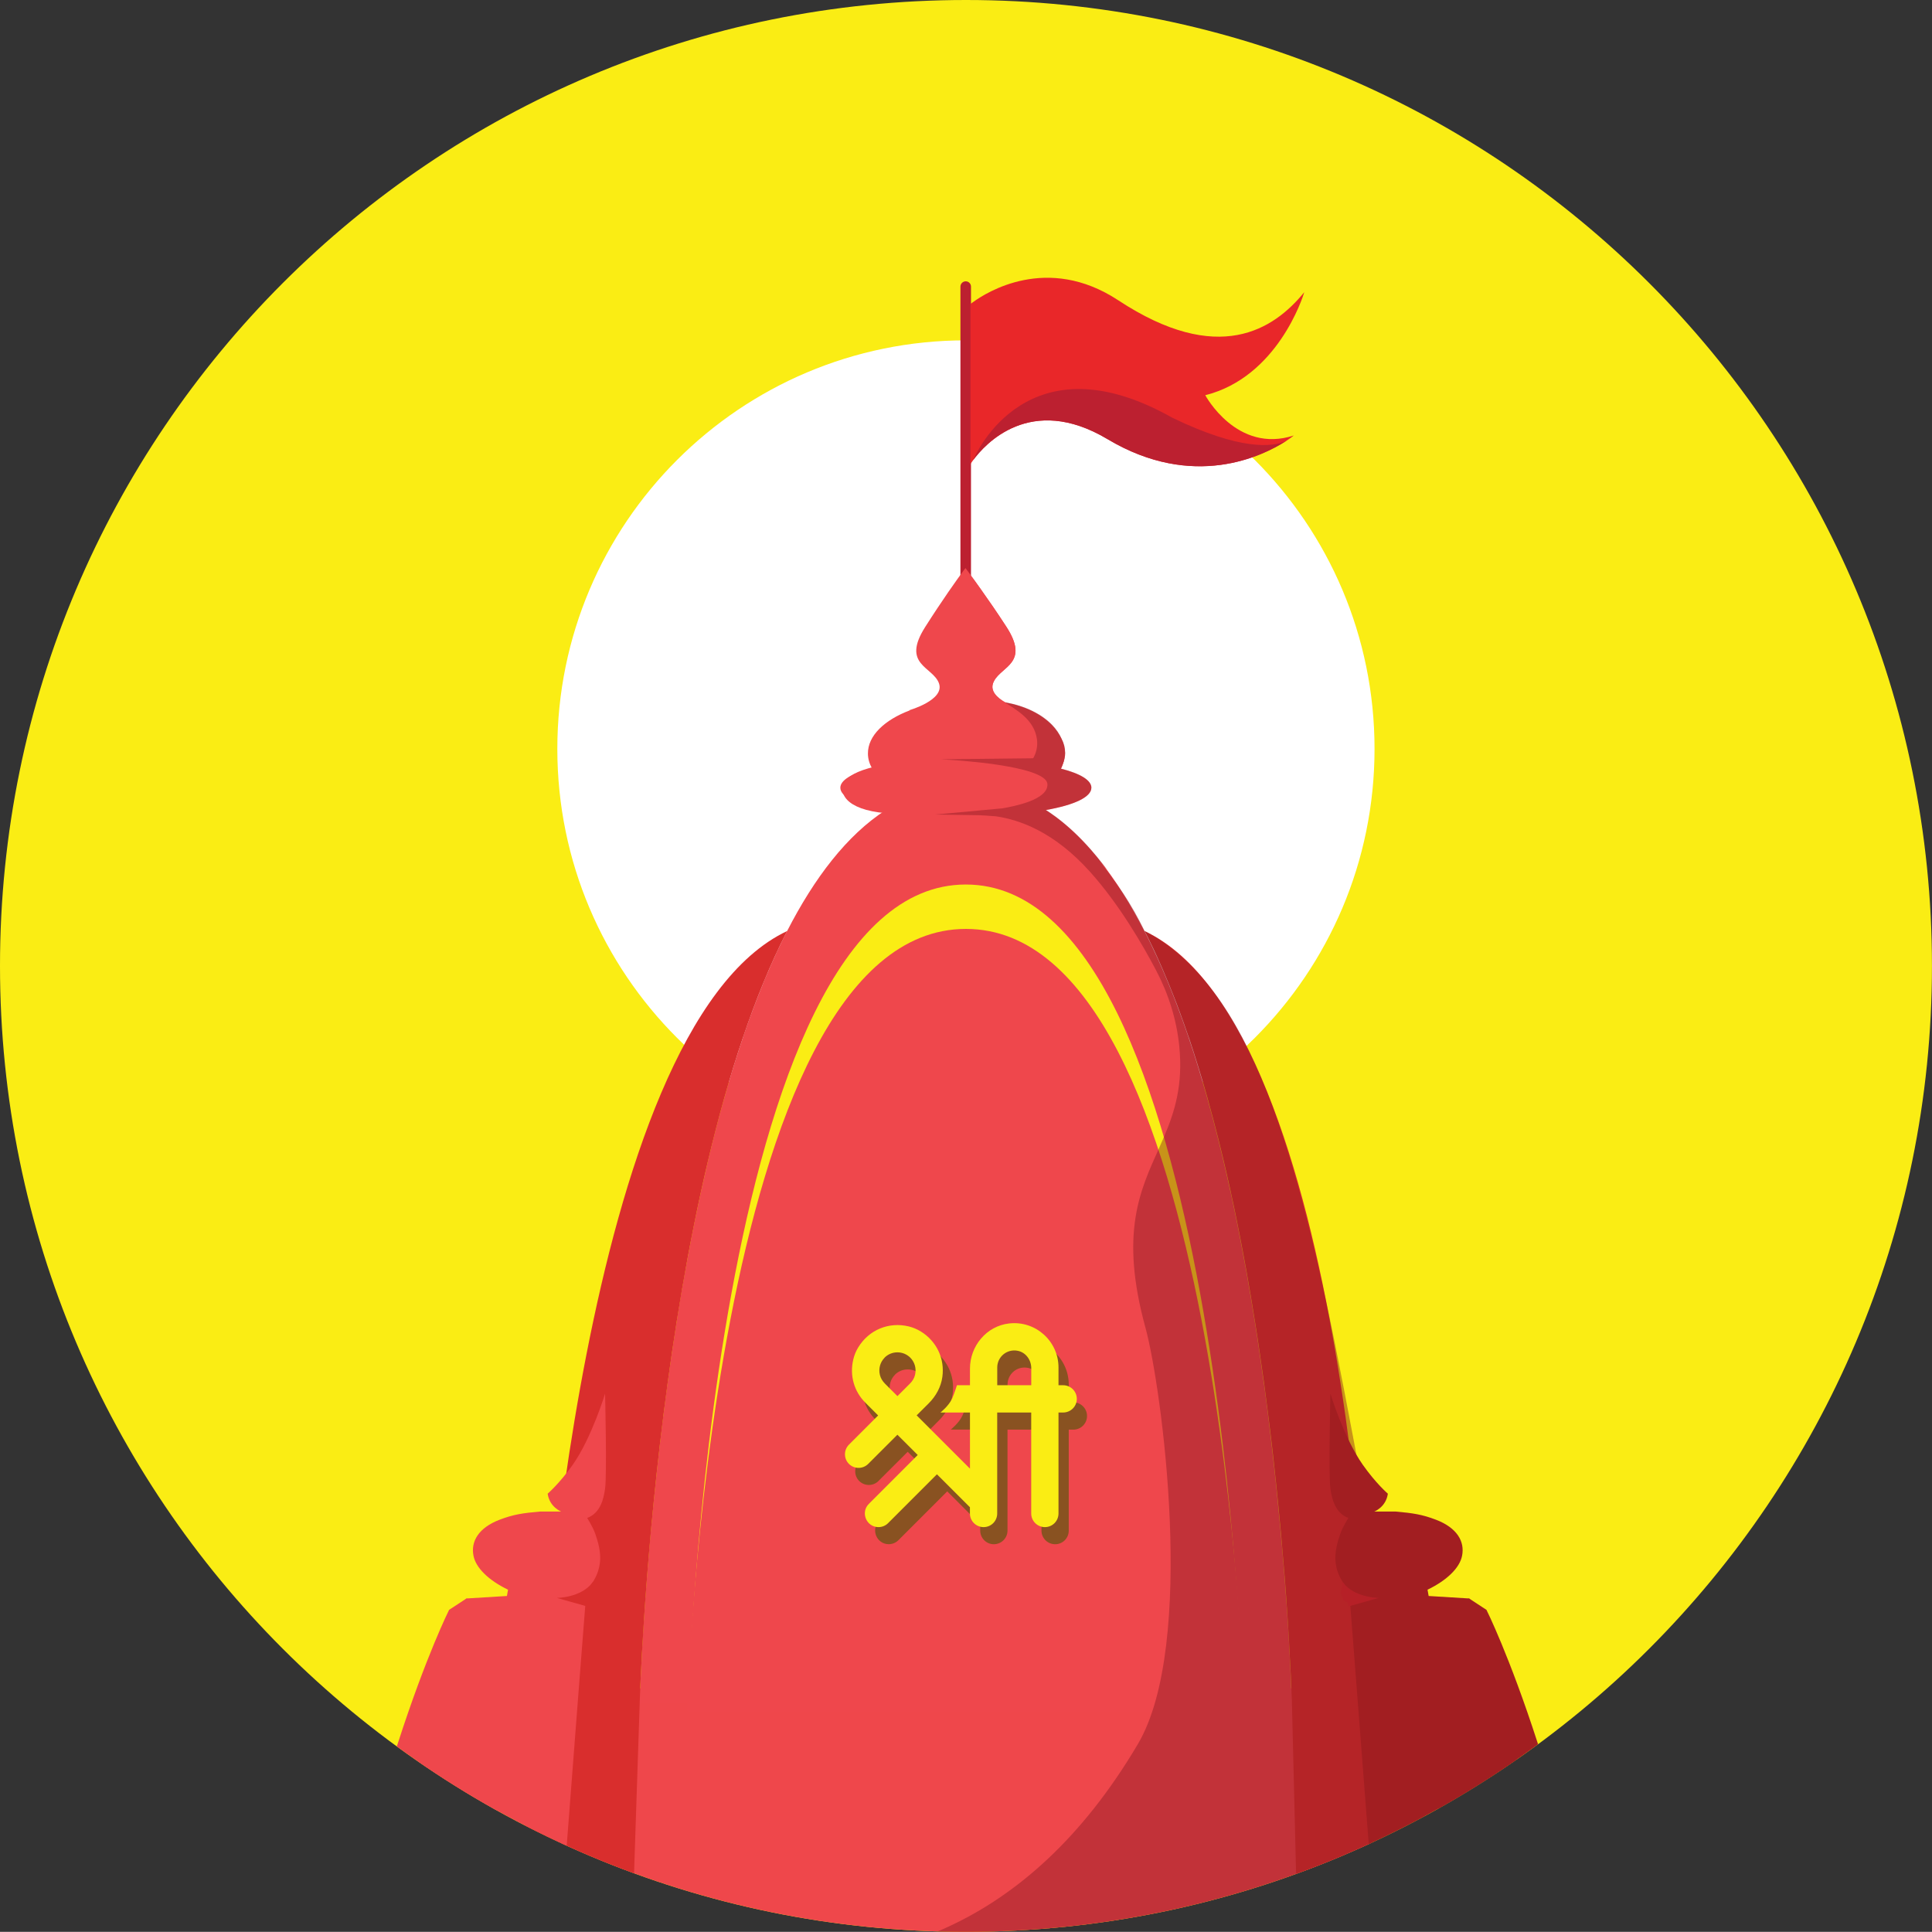
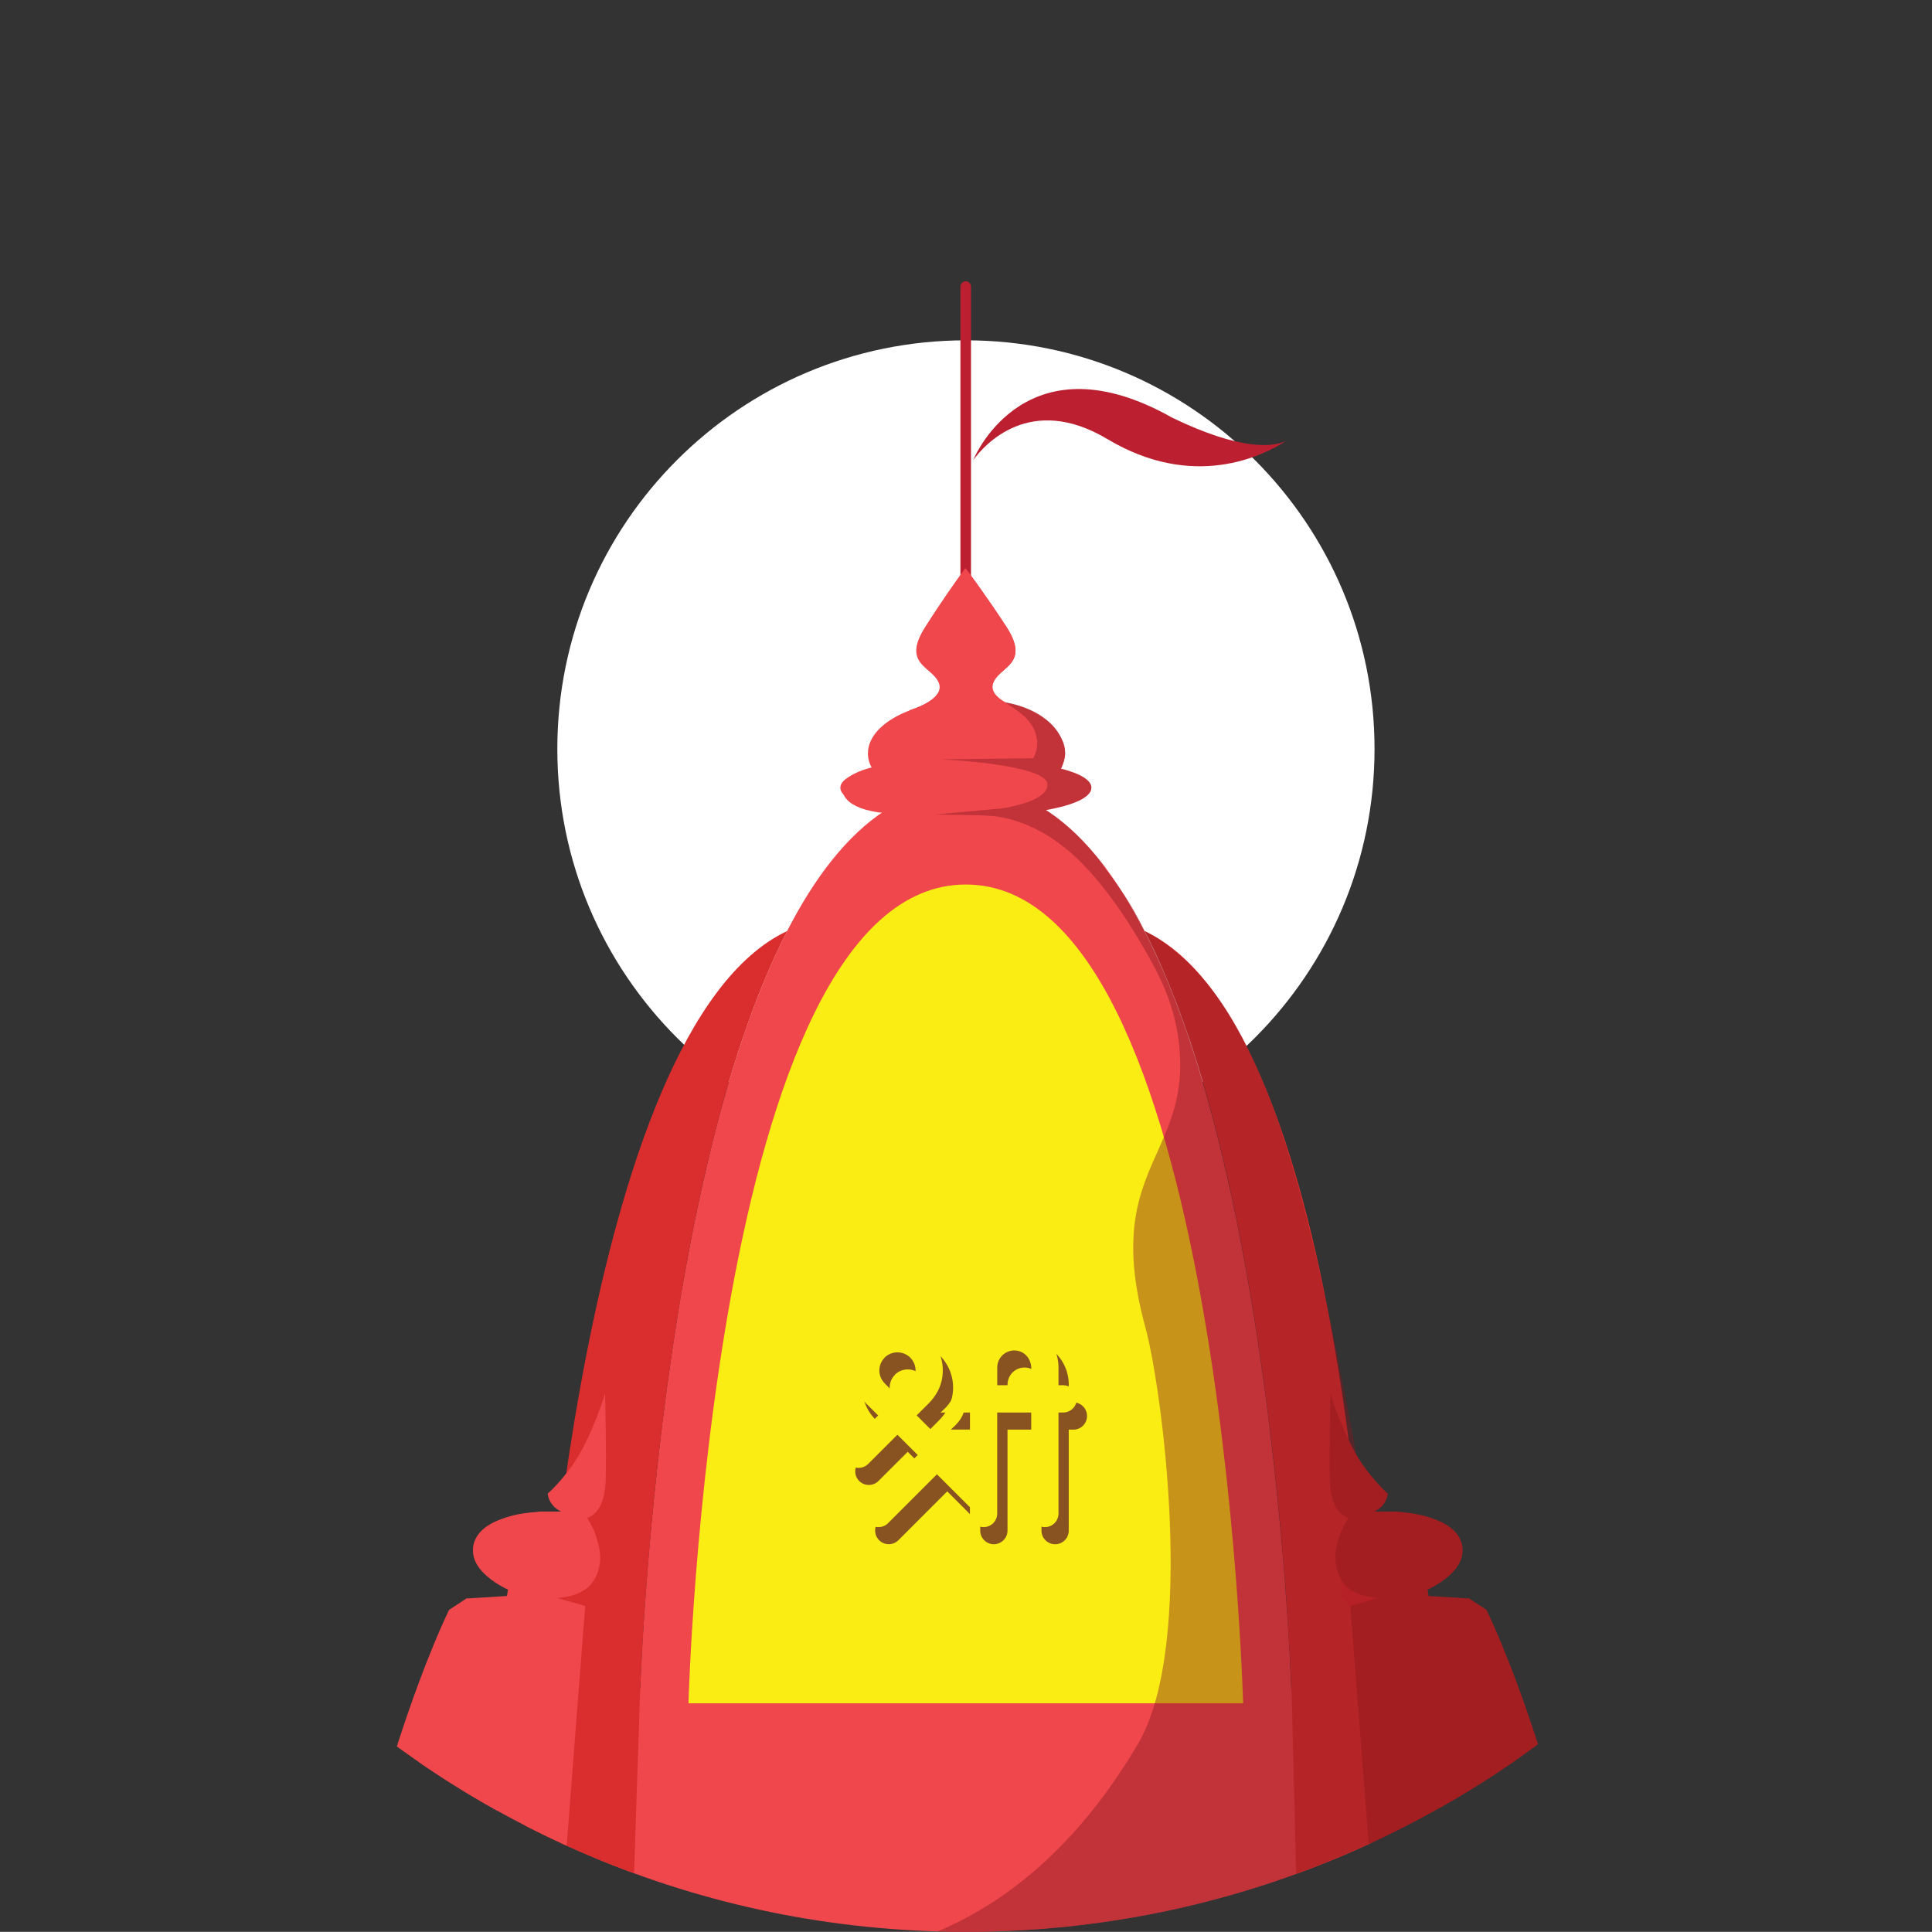
<svg xmlns="http://www.w3.org/2000/svg" id="Layer_1" version="1.1" viewBox="0 0 433.42 433.38">
  <rect x="0" y="0" width="433.42" height="433.38" fill="#333333" stroke="none" />
  <defs>
    <style>
      .st0 {
        fill: none;
      }

      .st1 {
        fill: #b62027;
      }

      .st2 {
        fill: #895221;
      }

      .st3 {
        fill: #84161f;
        fill-opacity: .6;
        isolation: isolate;
        opacity: .7;
      }

      .st4 {
        fill: #e92729;
      }

      .st5 {
        fill: #fff;
      }

      .st6 {
        fill: #ef474b;
      }

      .st7 {
        fill: #ef474c;
      }

      .st8 {
        fill: #bc2030;
      }

      .st9 {
        clip-path: url(#clippath);
      }

      .st10 {
        fill: #faed14;
      }

      .st11 {
        fill: #d92e2d;
      }

      .st12 {
        fill: #a21e21;
      }
    </style>
    <clipPath id="clippath">
      <path class="st0" d="M216.72,0h-.01C97.02,0,0,97.01,0,216.69h0c0,119.68,97.02,216.69,216.7,216.69h.01c119.67,0,216.7-97.02,216.7-216.69h0C433.42,97.01,336.39,0,216.72,0Z" />
    </clipPath>
  </defs>
  <g class="st9">
-     <path class="st10" d="M386.62-3.8H46.8C18.85-3.8-3.79,18.85-3.79,46.8v339.79c0,27.94,22.64,50.6,50.59,50.6h339.83c27.95,0,50.59-22.65,50.59-50.6V46.8c0-27.94-22.64-50.6-50.59-50.6Z" />
    <path class="st5" d="M216.7,259.67c50.62,0,91.66-41.04,91.66-91.66s-41.04-91.66-91.66-91.66-91.67,41.04-91.67,91.66,41.04,91.66,91.67,91.66Z" />
    <path class="st8" d="M217.83,64.3c0-.66-.53-1.19-1.18-1.19s-1.19.53-1.19,1.19v67.12c0,.65.53,1.19,1.19,1.19s1.18-.53,1.18-1.19v-67.12Z" />
-     <path class="st4" d="M290.26,97.69h-.01c-.12.12-.75.61-1.81,1.3-5.15,3.28-20.7,11.03-39.96-.47-17.34-10.35-27.59,1.22-30.14,4.69-.03.02-.03.04-.03.04h-.01c-.4.53-.59.88-.59.88v-35.93s.19-.17.59-.43c2.93-2.14,16.62-10.89,32.56-.41,22.44,14.78,34.89,6.6,41.74-1.81-.33,1.12-6.03,19.05-22.21,23.11,0,0,7.07,13.21,19.88,9.03h-.01Z" />
    <path class="st8" d="M288.42,98.99c-5.14,3.28-20.69,11.04-39.96-.47-17.33-10.35-27.58,1.22-30.14,4.69.73-1.73,12.45-27.69,44.66-9.5,15.41,7.44,22.52,6.56,25.44,5.26v.02Z" />
    <path class="st6" d="M307.57,378.78H125.77v111.09h181.8v-111.09Z" />
    <path class="st7" d="M238.95,168.85c0,.91-.19,1.79-.55,2.63-.14.32-.3.63-.48.95-.36.6-.79,1.17-1.32,1.72h-2.79s-17.44.09-17.44.09l-19.27.08c-.59-.62-1.08-1.28-1.47-1.95-.59-1.05-.92-2.17-.92-3.33-.03-3.99,3.71-7.54,9.42-9.69l-.16-.02s8.05-2.29,6.67-6.05c-1.37-3.76-8.49-4.11-3.1-12.6,3.89-6.12,7.08-10.58,8.56-12.59.19-.25.34-.46.48-.64h0s.01,0,.01.01c.01.02.05.07.1.13.03.03.04.05.05.08.03.03.04.05.07.08.08.11.16.23.26.35.26.35.58.77.93,1.26.04.05.1.12.14.17.21.3.44.62.7.96.34.48.73,1,1.11,1.56,1.59,2.23,3.59,5.13,5.81,8.54,5.26,8.09-1.04,8.81-2.75,12.16-.08.15-.15.31-.21.47-.64,1.81.88,3.26,2.63,4.28.04.03.08.05.12.07,1.88,1.06,3.97,1.64,3.97,1.64h-.14c4.22,1.56,7.38,3.86,8.77,6.56.51.98.77,2,.78,3.06Z" />
    <path class="st7" d="M238.83,168.95c0,.47-.04.94-.12,1.4-.07.39-.16.77-.29,1.14-.11.33-.25.65-.4.97-.29.62-.66,1.21-1.1,1.79h-31.81c-.75-.99-1.32-2.05-1.62-3.17-.04-.12-.07-.24-.1-.37-.14-.57-.21-1.16-.21-1.75,0-3.67,2.53-6.94,6.53-9.09.66-.36,1.36-.69,2.1-.98v-.02s1.42-.44,2.77-1.32c.15-.09.29-.19.42-.29,1.32-.96,2.42-2.35,1.9-4.18-.34-1.17-1.1-2.05-1.9-2.91-1.85-1.97-4.73-4.19-1.99-9.48,2.74-5.32,3.6-6.57,3.74-10.07.04-.96.08-2.14-.18-3.14h.01s.05.08.11.15c.01.03.04.05.05.08.03.02.04.05.05.08.25.32.67.88,1.21,1.61.04.05.08.12.12.17.22.3.45.62.7.96.36.48.73,1,1.12,1.56,1.77,2.48,3.96,5.63,5.86,8.58,5.19,8.09-1.05,8.8-2.81,12.12-.08.15-.16.31-.22.47v.02c-.64,1.77.78,3.19,2.48,4.22,0,0,.01,0,.01,0,.04.03.07.05.11.07h0c.05,0,.11.02.16.03,4.37.76,8.08,2.59,10.45,5.04.95.97,1.67,2.03,2.15,3.17.23.57.41,1.16.52,1.76.08.46.12.93.12,1.4Z" />
    <path class="st7" d="M289.83,382.07h-146.33s.01-.06.01-.19c0-.09.01-.22.01-.38v-.17c0-.17.01-.35.03-.57,0-.27.01-.58.03-.92.01-.07.01-.14.01-.21.05-1.52.15-3.71.3-6.49.01-.26.03-.53.04-.81,0-.14.01-.28.01-.42.01-.28.03-.57.05-.85.01-.29.03-.58.04-.88.1-1.73.22-3.62.34-5.65.01-.14.01-.28.03-.43.1-1.41.19-2.89.3-4.43.01-.36.04-.72.07-1.08.04-.6.1-1.21.14-1.82.05-.62.1-1.24.15-1.88.05-.85.12-1.7.19-2.58,0-.03.01-.07.01-.1.14-1.72.29-3.49.44-5.33.11-1.16.21-2.35.32-3.56.07-.72.14-1.46.21-2.2.27-2.95.58-6,.92-9.15.27-2.62.58-5.31.89-8.05.05-.51.12-1.03.18-1.55.01-.03.01-.06.01-.1.1-.72.18-1.44.26-2.17.08-.6.15-1.2.22-1.8.05-.46.12-.93.19-1.39.25-2.14.53-4.3.84-6.49.55-4.03,1.15-8.13,1.79-12.28.1-.59.18-1.18.29-1.78.08-.59.18-1.19.27-1.78.05-.33.11-.66.16-.99.03-.13.04-.26.07-.4.03-.2.07-.41.1-.61.15-.85.29-1.69.42-2.54.15-.88.3-1.76.47-2.64.1-.6.21-1.2.32-1.8.15-.85.32-1.71.47-2.56.3-1.66.62-3.32.93-4.98.1-.49.19-.98.29-1.47.19-.93.37-1.85.56-2.78.18-.88.36-1.75.55-2.62.12-.6.25-1.2.38-1.8.12-.6.25-1.2.38-1.79.26-1.2.53-2.39.81-3.58.6-2.69,1.23-5.35,1.89-7.99.22-.88.45-1.76.67-2.64.32-1.17.62-2.33.92-3.49.15-.53.29-1.05.44-1.58,0-.05.03-.11.04-.16.27-.99.55-1.98.84-2.97.15-.52.3-1.03.44-1.55.12-.38.23-.76.34-1.14.22-.76.45-1.51.67-2.26.58-1.87,1.16-3.72,1.77-5.54.18-.53.36-1.05.53-1.58.1-.28.18-.56.27-.84.22-.66.45-1.31.68-1.96.11-.31.22-.61.33-.92.14-.41.29-.82.44-1.23.01-.06.04-.12.07-.18.16-.47.34-.94.52-1.4.1-.26.19-.52.29-.78.19-.52.4-1.04.6-1.56.1-.26.19-.52.3-.78.32-.8.62-1.59.95-2.37.08-.23.18-.46.27-.69.14-.33.27-.65.41-.98.82-1.94,1.66-3.84,2.51-5.69.15-.31.29-.61.44-.91.18-.39.37-.78.56-1.17.04-.11.1-.21.14-.31.4-.83.81-1.64,1.22-2.44,0,0,.01,0,.01,0,6.15-12,13.45-21.56,22.1-27.15,5.45-3.54,11.44-5.5,18-5.5,5.59,0,10.75,1.42,15.52,4.02.01.01.04.03.05.04.01,0,.01,0,.01,0,.4.21.78.43,1.15.65.04.02.08.05.11.07.38.23.75.46,1.12.69.01,0,.01.02.03.02.03.02.05.04.08.05.38.24.74.5,1.11.75.03.02.07.04.1.07.37.26.74.53,1.12.81,0,.01.01.01.03.02,2.7,2.04,5.25,4.47,7.69,7.25.93,1.06,1.85,2.18,2.74,3.35.14.16.26.33.38.49.14.18.26.36.4.54.34.46.68.92,1.01,1.4.9,1.26,1.77,2.57,2.62,3.93,1.69,2.66,3.29,5.5,4.82,8.5.15.3.32.6.45.89.29.57.58,1.14.86,1.73.51,1.05,1.01,2.13,1.52,3.22.38.85.75,1.7,1.14,2.56.01.03.04.08.05.12.42.98.84,1.98,1.26,2.98.41,1,.82,2.02,1.22,3.04.47,1.18.92,2.38,1.36,3.59.32.82.6,1.63.9,2.45.03.1.05.2.1.28.3.85.6,1.7.89,2.56.08.23.15.45.23.68.73,2.16,1.44,4.35,2.12,6.58,0,.02.01.03.01.05.68,2.23,1.36,4.51,2.01,6.81.04.2.11.41.16.62,1.56,5.54,2.97,11.22,4.27,16.96.23,1.05.48,2.1.71,3.17.03.13.07.27.1.41.25,1.19.51,2.39.77,3.59.25,1.2.49,2.4.74,3.6.25,1.2.47,2.4.7,3.61.23,1.2.47,2.4.68,3.6.21,1.07.4,2.14.6,3.2.68,3.85,1.33,7.67,1.93,11.48.16,1.08.34,2.16.51,3.22.18,1.19.34,2.36.52,3.54.34,2.35.67,4.67.99,6.97.03.21.05.41.1.62.26,2.03.52,4.03.78,6,.3,2.43.59,4.82.86,7.18.19,1.55.36,3.08.52,4.58.16,1.6.34,3.18.51,4.73.04.53.11,1.05.15,1.55.21,2.06.41,4.08.59,6.04.05.5.1.98.14,1.47.05.49.08.97.14,1.45.07.8.14,1.6.21,2.39.01.07.01.14.03.2.21,2.42.4,4.75.58,6.98.03.43.05.85.1,1.28.07.85.14,1.68.18,2.49.07.81.11,1.62.18,2.4.05.78.11,1.55.16,2.3.01.37.04.74.07,1.1.08,1.31.18,2.57.25,3.76h0c.03.41.04.79.05,1.18,0,.02,0,.04.01.05.01.35.04.7.05,1.05.03.64.07,1.25.11,1.86,0,.07,0,.13.01.2,0,.06,0,.13.01.2v.14c.04,1.02.1,1.97.14,2.85.01.03.01.08.01.11.03.39.04.78.05,1.16.01.23.03.45.04.67,0,.37.03.73.04,1.07,0,.09.01.19.01.28v.21c0,.07.01.14.01.21.01.19.01.36.03.53.01.06.01.13.01.2,0,.05,0,.11.01.16v.58c.01.13.01.26.03.39v.14c0,.11.01.22.01.33v.12c0,.06,0,.12.01.17v.07c0,.09.01.15.01.23v.14c0,.07.01.12.01.18v.21c.01.31.01.46.01.46Z" />
    <path class="st10" d="M216.67,198.43c57.29,0,62.21,183.68,62.21,183.68h-124.43s4.92-183.68,62.22-183.68Z" />
-     <path class="st7" d="M216.69,208.39c57.59,0,62.54,175.6,62.54,175.6h-125.08s4.95-175.6,62.55-175.6Z" />
    <path class="st11" d="M307.59,382.11h0s.34,37.84.34,37.84c0,0-17.1,3.11-17.1,3.11l-1-40.99s0-.15-.01-.46c0-.11-.01-.24-.01-.39-.01-.17-.01-.39-.03-.62-.01-.28-.03-.62-.04-.98-.01-.28-.03-.59-.03-.94-.01-.17-.01-.34-.03-.53-.03-.54-.05-1.14-.08-1.77-.01-.22-.01-.44-.03-.67-.03-.39-.04-.82-.07-1.27-.04-.88-.1-1.83-.15-2.85-.01-.17-.01-.35-.01-.53-.04-.6-.08-1.22-.12-1.86-.01-.36-.03-.73-.05-1.1-.1-1.54-.19-3.18-.3-4.94-.03-.36-.05-.74-.08-1.1-.04-.75-.1-1.52-.15-2.3-.05-.78-.11-1.59-.16-2.4-.05-.82-.12-1.64-.19-2.49-.04-.43-.07-.85-.1-1.28-.25-3.02-.51-6.22-.81-9.57-.05-.48-.08-.96-.14-1.45-.04-.48-.08-.97-.14-1.46-.18-1.96-.37-3.98-.59-6.04-.04-.51-.11-1.03-.15-1.55-.16-1.55-.33-3.14-.51-4.73-.15-1.51-.33-3.03-.51-4.58-.29-2.36-.56-4.75-.88-7.18-.25-1.97-.51-3.98-.78-6-.04-.21-.05-.41-.08-.62-.32-2.3-.66-4.62-1-6.97-.16-1.18-.34-2.34-.52-3.53-.16-1.07-.33-2.15-.51-3.23-.59-3.8-1.25-7.63-1.93-11.48-.19-1.07-.4-2.14-.59-3.2-.22-1.2-.45-2.4-.68-3.6-.23-1.21-.47-2.41-.71-3.61-.23-1.2-.48-2.4-.73-3.6-.26-1.2-.52-2.4-.78-3.59-.03-.14-.05-.28-.08-.41-.23-1.07-.48-2.13-.71-3.17-1.3-5.75-2.73-11.42-4.27-16.96-.05-.21-.12-.42-.16-.62-.64-2.3-1.32-4.57-2.01-6.81,0-.02-.01-.03-.01-.05-.68-2.23-1.4-4.42-2.11-6.58-.1-.23-.16-.45-.25-.68-.29-.86-.58-1.71-.89-2.56-.04-.09-.05-.19-.1-.28-.29-.82-.59-1.63-.89-2.45-.44-1.21-.89-2.41-1.37-3.59-.4-1.02-.81-2.04-1.22-3.04-.41-1-.84-2-1.26-2.99-.01-.04-.04-.09-.05-.12-.37-.87-.75-1.72-1.14-2.57-.49-1.09-1-2.17-1.52-3.22-.27-.58-.58-1.16-.85-1.73-.15-.3-.32-.6-.47-.89,46.33,21.83,50.77,171.67,50.82,173.24h-.01Z" />
    <path class="st11" d="M176.58,208.87c-29.82,58.05-33.07,173.19-33.07,173.19l-1.36,40.95-25.6-3.84,4.96-37.06s8.52-151.31,55.07-173.24h0Z" />
    <path class="st7" d="M244.83,176.73c0,2.03-3.64,3.84-10.16,4.99-3.66.65-8.22,1.08-13.56,1.24-1.42.04-2.9.06-4.44.06-7.27,0-13.37-.49-18-1.31-6.52-1.15-10.15-2.96-10.15-4.99,0-1.69,2.52-3.23,7.14-4.36,2.16-.53,4.79-.97,7.85-1.3,2.81-.3,5.99-.51,9.49-.59,1.19-.03,2.41-.04,3.67-.04,9.14,0,16.41.77,21.26,2,.04,0,.07.02.1.02,4.4,1.12,6.81,2.62,6.81,4.28Z" />
    <path class="st7" d="M208.66,170.56c-14.21.62-19.44,3.17-19.66,6.18-.21,2.91,3.47,6.28,15.81,5.8-2.1-.44-3.26-1.19-4.37-2.59-3.44-4.32.3-8.72,8.22-9.38h0Z" />
    <path class="st3" d="M327.36,450.06h-138.3v-.05l-68.47-26.41s84.55,52.43,134.67-32.32c13.21-22.34,5.33-80.22,1.71-93.43-5.81-21.2-1.22-30.74,2.99-40.14.38-.86.77-1.73,1.14-2.6,2.42-5.67,4.34-11.67,3.45-20.47-.6-5.93-2.41-11.66-5.18-16.93-3.07-5.85-8.33-14.89-14.82-22.12-8.12-9.05-15.88-11.69-21.12-12.46-.79-.07-1.56-.12-2.34-.17-.4-.02-.81-.05-1.22-.07l-10.04-.16,15.07-1.39c2.32-.42,10.34-1.85,10.07-5.47-.33-4.23-21.97-5.41-21.97-5.41l-1.95-.12,20.73-.23c.66-1.17,1.05-2.57.86-4.17-.59-4.69-4.93-6.78-7.34-8.48.04.03.08.05.11.07h.01s.1.02.15.03c4.37.76,8.08,2.59,10.47,5.04.93.97,1.66,2.03,2.14,3.17.51.98.78,2,.78,3.06,0,.91-.18,1.79-.55,2.63-.11.33-.23.65-.38.97,4.4,1.12,6.81,2.63,6.81,4.28,0,2.03-3.64,3.84-10.16,4.99.03.03.05.04.08.06.37.24.74.5,1.11.75.03.02.05.04.08.07.38.26.75.53,1.14.81,0,.01.01.01.01.02,2.7,2.04,5.26,4.47,7.69,7.25.95,1.09,1.86,2.21,2.75,3.35.12.16.25.33.38.49.16.22.34.45.51.67-.04-.04-.07-.09-.11-.13-.52-.59-1.05-1.17-1.59-1.75,1.56,1.87,3.04,3.97,4.58,6.14.22.31.44.62.64.93,1.88,2.78,3.48,5.7,4.84,8.5,5.66,2.9,10.73,7.47,15.26,13.36,21.36,27.8,28.59,90.05,38.32,134.78.33,4.77,17,92.66,17.01,93.04h0Z" />
    <path class="st12" d="M316.16,361.46l13.45-2.84,3.86,2.53s20.51,40.79,30.47,116.98l-10.55,2.14-7.41-3.07-36.27-110.91,6.45-4.83Z" />
    <path class="st12" d="M308.21,339.14c.08,0,1.16-.03,2.4.43l-7.97,1.02c-3.25-1.1-3.88-4.65-4.18-6.63-.42-2.92,0-21.31,0-21.3.01-.02,3.01,9.9,7.27,15.95,2.95,4.19,5.62,6.48,5.62,6.48-.44,3.03-3,4-3.14,4.05Z" />
    <path class="st12" d="M300.7,344.04c.51-1.51,1.88-3.65,1.88-3.65-1.04-.31-.58-.78-1.26-1.29h11.79c3.84.34,5.93.65,9,1.82,4.77,1.82,6.52,4.89,5.89,8.09-.53,2.74-3.42,5.53-7.75,7.62l.25,1.41,9.1.56h.01c.26.68,17.75,43.81,22.26,121.04.03.3.04.6.05.91l-38.26,1.32-1.62,3.69c.04-.45,0-1.71-.11-3.64-1.08-20.96-9.01-121.73-9.01-121.73l1.53-.49.07-1.16c-6.63-5.59-5.11-10.71-3.82-14.52h0Z" />
    <path class="st1" d="M302.32,359.45l.18.93,6.81-1.91s-5.51-.01-8.07-3.52l-.47,2.48s.58,1.51.64,1.55c.07.05.9.46.9.46Z" />
    <path class="st7" d="M118.06,361.46l-13.45-2.84-3.86,2.53s-20.49,40.79-30.47,116.98l10.55,2.14,7.41-3.07,36.27-110.91-6.45-4.83Z" />
    <path class="st7" d="M126,339.14c-.08,0-1.16-.03-2.41.43l7.99,1.02c3.25-1.1,3.88-4.65,4.16-6.63.44-2.92.01-21.31,0-21.3,0-.02-3,9.9-7.26,15.95-2.95,4.19-5.62,6.48-5.62,6.48.44,3.03,3,4,3.14,4.05Z" />
    <path class="st7" d="M133.52,344.04c-.51-1.51-1.88-3.65-1.88-3.65,1.04-.31.59-.78,1.26-1.29h-11.79c-3.84.34-5.93.65-9,1.82-4.77,1.82-6.52,4.89-5.89,8.09.53,2.74,3.42,5.53,7.75,7.62l-.25,1.41-9.1.56h0c-.27.68-17.77,43.81-22.27,121.04-.03.3-.04.6-.05.91l38.26,1.32,1.62,3.69c-.04-.45.01-1.71.11-3.64,1.08-20.96,9.01-121.73,9.01-121.73l-1.53-.49-.07-1.16c6.63-5.59,5.11-10.71,3.82-14.52h0Z" />
    <path class="st11" d="M131.89,359.45l-.18.93-6.79-1.91s5.49-.01,8.05-3.52l.47,2.48s-.58,1.51-.64,1.55c-.05.05-.9.46-.9.46Z" />
    <path class="st2" d="M197.07,332.24l6.56-6.55,4.55,4.55-10.96,10.96c-1.92,1.92-.56,5.22,2.16,5.22.81,0,1.59-.32,2.16-.89l10.96-10.96,7.4,7.4v1.4c0,1.69,1.37,3.06,3.05,3.06s3.07-1.37,3.07-3.06v-22.65h7.62v22.65c0,1.69,1.37,3.06,3.07,3.06s3.05-1.37,3.05-3.06v-22.65h1.05c1.68,0,3.05-1.37,3.05-3.06s-1.37-3.06-3.05-3.06h-1.05v-4c0-5.85-5.1-10.54-11.08-9.87-5.05.57-8.78,5.04-8.78,10.13v3.73h-2.9s-.6,1.86-1.08,2.96c-.73,1.65-2.63,3.16-2.63,3.16h6.62v12.59l-11.95-11.95,2.68-2.69c1.63-1.62,2.77-3.69,3.08-5.96.55-4.07-1.29-7.97-4.86-10.18-.82-.51-1.73-.89-2.67-1.12-4.51-1.09-8.96.76-11.37,4.72-.51.83-.86,1.75-1.1,2.7-.84,3.6.21,7.17,2.7,9.67l2.88,2.88-6.55,6.55c-1.19,1.19-1.19,3.13,0,4.32,1.19,1.19,3.14,1.19,4.33,0h-.01ZM226.03,310.6c0-2.36,2.15-4.23,4.6-3.73,1.79.36,3.01,2.05,3.01,3.88v3.84h-7.62v-4h0ZM200.76,308.4c.77-.77,1.78-1.19,2.88-1.19s2.11.42,2.88,1.19c1,.99,1.41,2.42,1.08,3.86-.18.76-.62,1.43-1.16,1.98l-2.79,2.79-2.79-2.79c-.55-.55-.99-1.22-1.16-1.98-.34-1.44.08-2.86,1.08-3.86Z" />
    <path class="st10" d="M194.77,328.41l6.55-6.55,4.56,4.55-10.96,10.96c-1.93,1.92-.56,5.22,2.16,5.22.81,0,1.59-.32,2.15-.89l10.96-10.96,7.4,7.39v1.4c0,1.69,1.37,3.06,3.07,3.06s3.05-1.37,3.05-3.06v-22.65h7.63v22.65c0,1.69,1.37,3.06,3.07,3.06s3.05-1.37,3.05-3.06v-22.65h1.04c1.7,0,3.07-1.37,3.07-3.06s-1.37-3.06-3.07-3.06h-1.04v-4c0-5.85-5.1-10.54-11.08-9.86-5.05.57-8.78,5.04-8.78,10.13v3.73h-2.92s-.59,1.86-1.07,2.96c-.73,1.65-2.63,3.16-2.63,3.16h6.62v12.59l-11.96-11.95,2.7-2.69c1.62-1.62,2.77-3.69,3.07-5.96.55-4.07-1.27-7.97-4.85-10.18-.84-.51-1.74-.89-2.68-1.12-4.49-1.09-8.95.76-11.36,4.72-.51.83-.88,1.75-1.1,2.7-.85,3.6.19,7.17,2.7,9.67l2.88,2.88-6.55,6.55c-1.19,1.19-1.19,3.13,0,4.32,1.19,1.19,3.12,1.19,4.32,0h0ZM223.72,306.77c0-2.36,2.16-4.23,4.62-3.73,1.79.36,3.01,2.05,3.01,3.88v3.84h-7.63v-4h0ZM198.44,304.57c.77-.77,1.79-1.19,2.88-1.19s2.11.42,2.89,1.19c.99,1,1.41,2.42,1.07,3.86-.18.76-.6,1.43-1.16,1.98l-2.79,2.79-2.79-2.79c-.55-.55-.97-1.22-1.15-1.98-.34-1.44.08-2.86,1.07-3.86Z" />
  </g>
</svg>